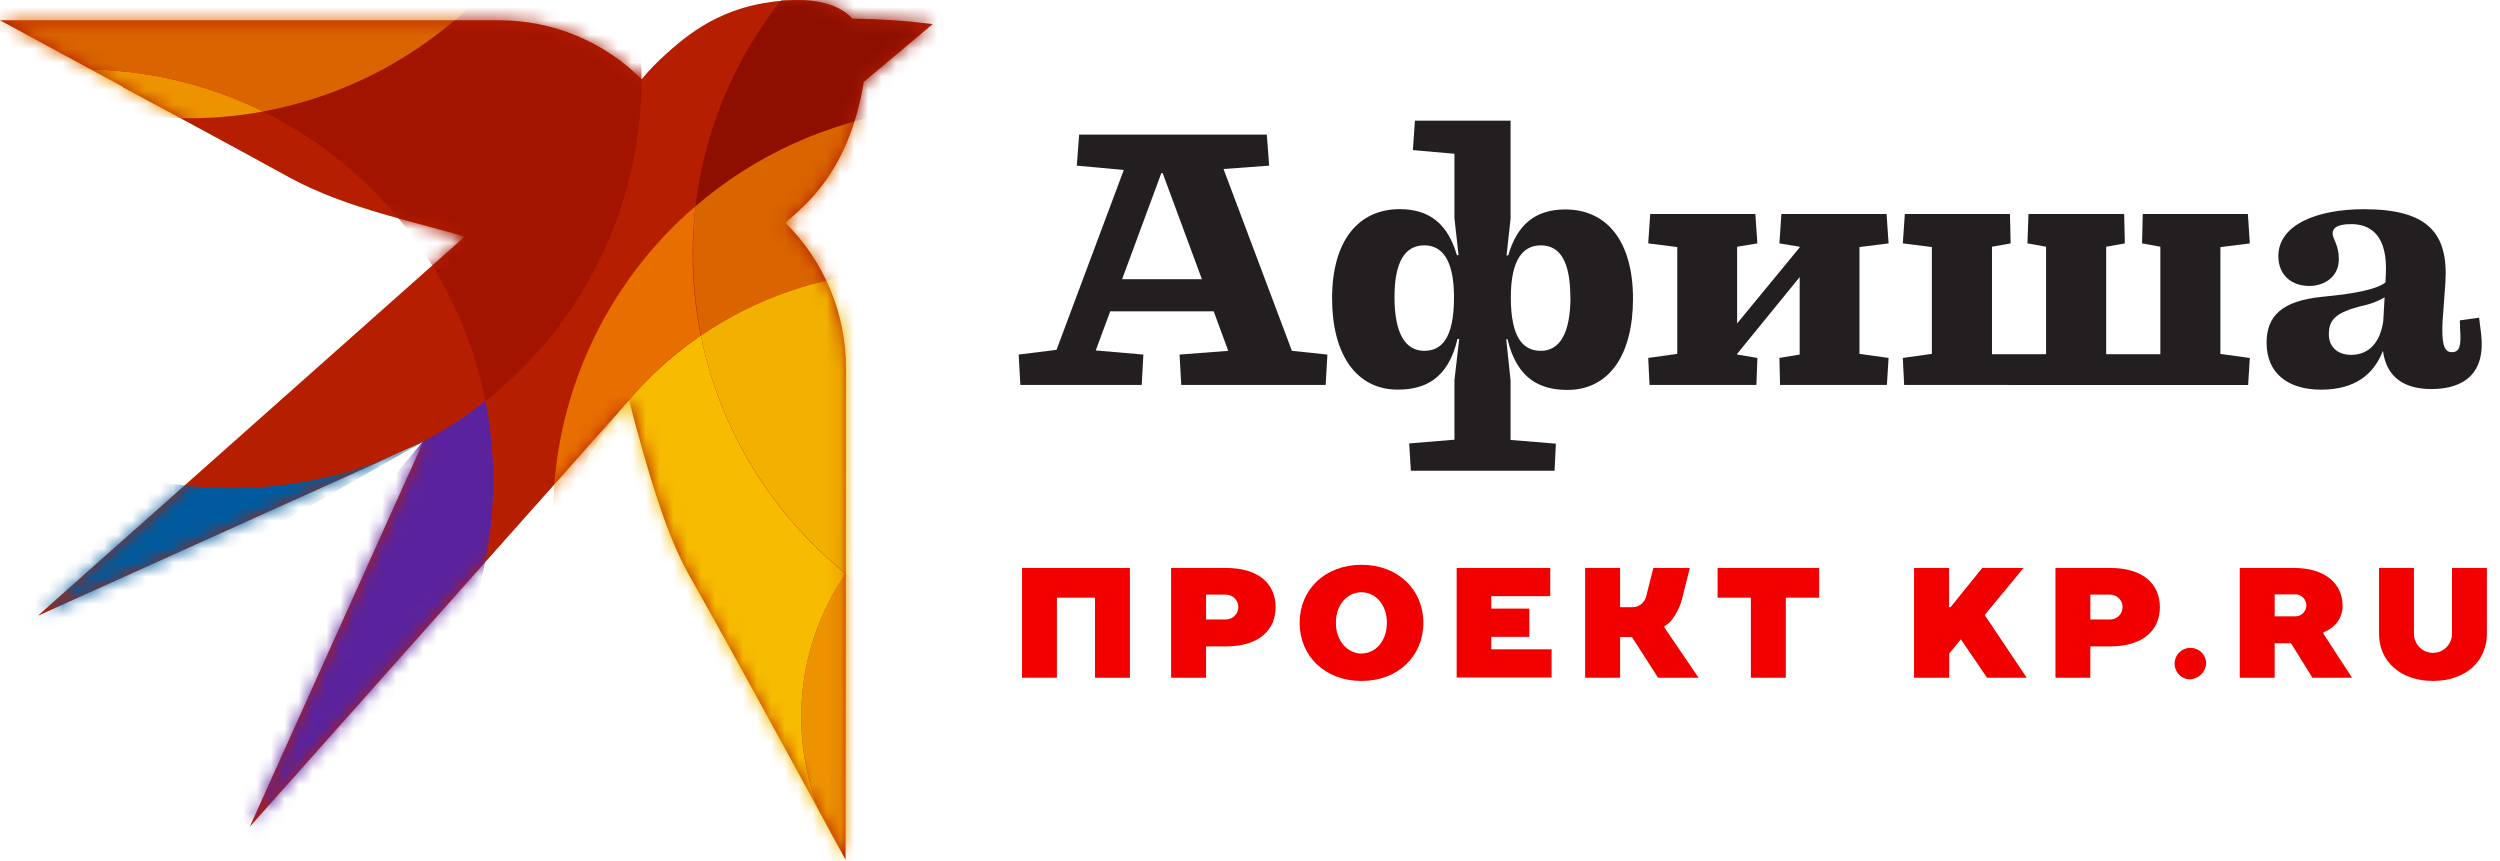
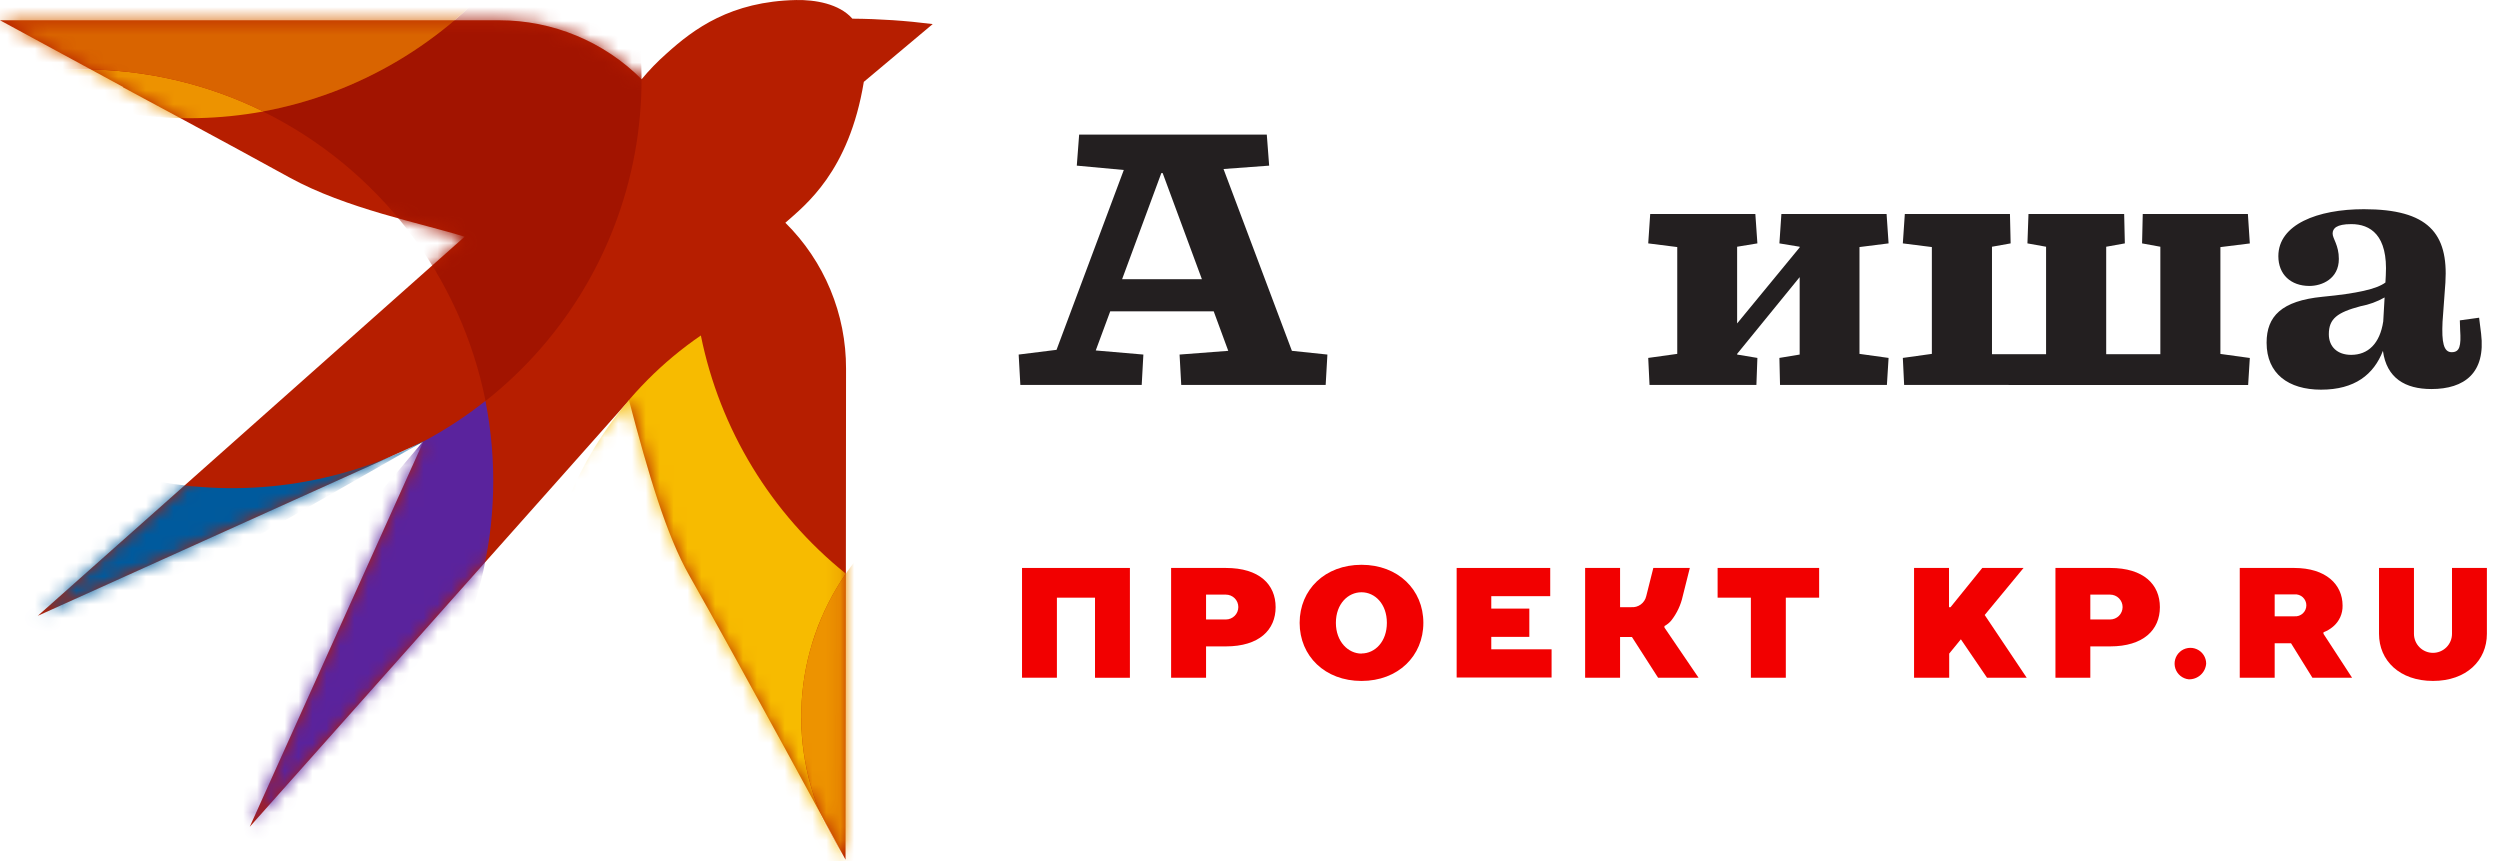
<svg xmlns="http://www.w3.org/2000/svg" width="180" height="62" viewBox="0 0 180 62" fill="none">
  <path d="M82.203 27.716H73.465L73.344 25.528L76.07 25.188L80.913 12.239L77.529 11.926L77.699 9.689H91.209L91.379 11.926L88.093 12.168L93.017 25.26L95.573 25.528L95.448 27.716H85.049L84.929 25.528L88.434 25.26L87.386 22.414H79.937L78.894 25.233L82.323 25.528L82.203 27.716ZM83.711 12.459H83.617L80.792 20.101H86.536L83.711 12.459Z" fill="#231F20" />
-   <path d="M101.461 31.926L104.72 31.658V27.371L105.064 24.405H104.939C104.259 27.3 102.58 28.052 100.633 28.052C97.638 28.052 95.91 25.497 95.91 21.483C95.91 17.3 97.831 15.058 100.78 15.058C102.969 15.058 104.259 16.177 104.894 18.369H105.015L104.72 15.716V11.071L101.729 10.807L101.873 8.687H108.762V15.738L108.471 18.391H108.592C109.227 16.199 110.517 15.08 112.706 15.08C115.651 15.08 117.576 17.318 117.576 21.506C117.576 25.532 115.87 28.074 112.853 28.074C110.928 28.074 109.227 27.322 108.542 24.427H108.448L108.762 27.394V31.676L112.025 31.944L111.927 33.891H101.582L101.461 31.926ZM104.688 21.416C104.688 18.642 103.793 17.666 102.549 17.666C101.183 17.666 100.404 18.812 100.404 21.389C100.404 23.966 101.156 25.259 102.549 25.259C103.726 25.259 104.688 24.459 104.688 21.416ZM113.064 21.389C113.064 18.812 112.307 17.666 110.946 17.666C109.679 17.666 108.78 18.642 108.78 21.416C108.78 24.459 109.751 25.259 110.946 25.259C112.298 25.259 113.073 23.993 113.073 21.389H113.064Z" fill="#231F20" />
  <path d="M118.672 25.77L120.762 25.479V17.788L118.672 17.524L118.815 15.407H126.385L126.532 17.524L125.073 17.765V23.287L129.576 17.814V17.765L128.117 17.524L128.26 15.407H135.834L135.978 17.524L133.883 17.788V25.479L135.978 25.77L135.857 27.716H128.162L128.117 25.77L129.576 25.528V19.953L125.073 25.479V25.528L126.532 25.77L126.461 27.716H118.766L118.672 25.77Z" fill="#231F20" />
  <path d="M137.098 27.716L137.004 25.77L139.094 25.479V17.788L137.004 17.524L137.147 15.407H144.717L144.766 17.524L143.423 17.765V25.501H147.317V17.765L145.975 17.524L146.051 15.407H152.94L152.989 17.524L151.646 17.765V25.501H155.545V17.765L154.229 17.524L154.278 15.407H161.848L161.987 17.528L159.869 17.792V25.483L161.987 25.774L161.866 27.721L137.098 27.716Z" fill="#231F20" />
  <path d="M171.571 25.26C170.913 26.964 169.547 28.056 167.117 28.056C164.775 28.056 163.195 26.915 163.195 24.673C163.195 22.776 164.265 21.658 167.224 21.367C169.753 21.125 171.118 20.808 171.75 20.342L171.777 19.832C171.947 16.915 170.657 16.136 169.292 16.136C168.222 16.136 167.949 16.45 167.949 16.817C167.949 17.183 168.397 17.644 168.397 18.642C168.397 20.078 167.179 20.588 166.28 20.588C164.937 20.588 164.041 19.761 164.041 18.445C164.041 16.159 166.866 15.062 170.201 15.062C174.825 15.062 176.289 16.79 176.069 20.342L175.863 23.166C175.792 24.651 175.94 25.358 176.521 25.358C177.103 25.358 177.206 24.911 177.13 23.752L177.108 23.067L178.496 22.875L178.639 24.02C178.983 26.843 177.448 28.011 175.058 28.011C173.178 28.011 171.835 27.228 171.571 25.26ZM171.593 23.143L171.691 21.416C171.154 21.721 170.571 21.934 169.964 22.047C168.285 22.494 167.676 22.942 167.676 24.065C167.676 24.96 168.285 25.55 169.283 25.55C170.492 25.55 171.351 24.75 171.593 23.143Z" fill="#231F20" />
  <path fill-rule="evenodd" clip-rule="evenodd" d="M8.863 6.261L0 1.46H35.972C37.872 1.462 39.753 1.838 41.507 2.567C43.261 3.295 44.855 4.362 46.196 5.706C46.744 5.045 47.343 4.427 47.987 3.859C49.965 2.069 52.624 0.1 57.32 0.002C58.663 -0.025 60.422 0.261 61.371 1.344C63.305 1.359 65.236 1.489 67.155 1.733L62.195 5.894C61.129 12.373 57.983 14.767 56.546 16.038C57.936 17.413 59.038 19.05 59.788 20.856C60.538 22.661 60.921 24.598 60.915 26.552C60.915 38.114 60.879 61.9 60.879 61.9C60.879 61.9 53.121 47.582 49.643 41.461C47.969 38.521 46.684 34.123 45.288 28.826C44.84 29.354 17.982 59.529 17.982 59.529L30.475 31.81L2.722 44.338C2.722 44.338 32.364 18.015 33.452 17.044C30.319 16.065 24.947 15.036 20.837 12.776C16.54 10.405 8.854 6.284 8.854 6.284L8.863 6.261Z" fill="#B61E00" />
  <mask id="mask0_3781_205" style="mask-type:luminance" maskUnits="userSpaceOnUse" x="0" y="0" width="68" height="62">
    <path d="M8.863 6.261L0 1.46H35.972C37.872 1.462 39.753 1.838 41.507 2.567C43.261 3.295 44.855 4.362 46.196 5.706C46.744 5.045 47.343 4.427 47.987 3.859C49.965 2.069 52.624 0.1 57.32 0.002C58.663 -0.025 60.422 0.261 61.371 1.344C63.305 1.359 65.236 1.489 67.155 1.733L62.195 5.894C61.129 12.373 57.983 14.767 56.546 16.038C57.936 17.413 59.038 19.05 59.788 20.856C60.538 22.661 60.921 24.598 60.915 26.552C60.915 38.114 60.879 61.9 60.879 61.9C60.879 61.9 53.121 47.582 49.643 41.461C47.969 38.521 46.684 34.123 45.288 28.826C44.84 29.354 17.982 59.529 17.982 59.529L30.475 31.81L2.722 44.338C2.722 44.338 32.364 18.015 33.452 17.044C30.319 16.065 24.947 15.036 20.837 12.776C16.54 10.405 8.854 6.284 8.854 6.284L8.863 6.261Z" fill="white" />
  </mask>
  <g mask="url(#mask0_3781_205)">
    <path fill-rule="evenodd" clip-rule="evenodd" d="M30.474 31.792L2.071 47.984L1.234 43.886L10.684 34.53C17.396 35.92 24.383 34.948 30.461 31.778L30.474 31.792Z" fill="#005A9D" />
    <path fill-rule="evenodd" clip-rule="evenodd" d="M30.474 31.792C32.052 30.955 33.55 29.975 34.95 28.866C35.801 33.166 35.688 37.6 34.621 41.851C33.553 46.102 31.556 50.064 28.774 53.452C25.993 56.84 22.494 59.571 18.531 61.447C14.568 63.323 10.239 64.298 5.854 64.303C4.959 64.303 4.063 64.264 3.168 64.186L30.451 31.792H30.474Z" fill="#5A239D" />
    <path fill-rule="evenodd" clip-rule="evenodd" d="M0.52 5.473C2.292 5.153 4.09 4.993 5.891 4.995C10.423 4.987 14.896 6.024 18.962 8.024C12.707 9.173 6.249 8.279 0.542 5.473H0.52Z" fill="#ED9300" />
    <path fill-rule="evenodd" clip-rule="evenodd" d="M18.939 8.024C23.949 7.092 28.634 4.883 32.539 1.609C36.444 -1.665 39.437 -5.891 41.227 -10.661C45.346 -4.492 46.989 3.003 45.828 10.329C44.666 17.656 40.786 24.276 34.96 28.87C34.065 24.4 32.154 20.196 29.374 16.582C26.595 12.968 23.021 10.041 18.93 8.028L18.939 8.024Z" fill="#A21400" />
    <path fill-rule="evenodd" clip-rule="evenodd" d="M75.857 33.452C79.451 33.452 82.964 34.517 85.952 36.512C88.94 38.508 91.268 41.344 92.644 44.663C94.019 47.982 94.379 51.633 93.678 55.156C92.977 58.679 91.246 61.915 88.705 64.455C86.164 66.995 82.926 68.725 79.402 69.425C75.877 70.126 72.224 69.767 68.904 68.392C65.584 67.017 62.746 64.69 60.75 61.703C58.753 58.716 57.688 55.205 57.688 51.613C57.689 46.797 59.603 42.178 63.011 38.772C66.418 35.367 71.039 33.453 75.857 33.452Z" fill="#ED9300" />
    <path fill-rule="evenodd" clip-rule="evenodd" d="M50.462 24.154C51.828 30.915 55.522 36.983 60.9 41.304C59.018 44.029 57.917 47.217 57.718 50.523C57.518 53.828 58.226 57.125 59.767 60.057C61.307 62.989 63.62 65.444 66.457 67.156C69.293 68.868 72.543 69.772 75.856 69.77C76.339 69.77 76.818 69.752 77.293 69.716C71.285 72.717 64.362 73.327 57.922 71.422C51.481 69.517 46.005 65.24 42.598 59.455C39.191 53.67 38.108 46.808 39.567 40.255C41.027 33.702 44.921 27.948 50.462 24.154Z" fill="#F7BB00" />
-     <path fill-rule="evenodd" clip-rule="evenodd" d="M50.076 14.843C49.939 16.001 49.87 17.166 49.87 18.333C49.87 20.286 50.065 22.235 50.452 24.149C45.294 27.686 41.548 32.924 39.87 38.946C39.838 38.36 39.82 37.769 39.82 37.156C39.822 32.918 40.74 28.731 42.51 24.88C44.279 21.029 46.86 17.605 50.076 14.843Z" fill="#E86E00" />
-     <path fill-rule="evenodd" clip-rule="evenodd" d="M50.461 24.154C54.374 21.475 58.934 19.894 63.666 19.577C68.398 19.26 73.129 20.218 77.365 22.351C81.6 24.484 85.186 27.714 87.747 31.704C90.308 35.694 91.751 40.298 91.926 45.036C87.876 46.928 83.45 47.877 78.98 47.811C74.51 47.745 70.114 46.666 66.122 44.656C62.13 42.645 58.646 39.756 55.934 36.204C53.221 32.653 51.35 28.533 50.461 24.154Z" fill="#F2B100" />
-     <path fill-rule="evenodd" clip-rule="evenodd" d="M50.074 14.843C54.355 11.151 59.606 8.766 65.204 7.971C70.801 7.177 76.509 8.006 81.649 10.36C86.789 12.714 91.144 16.495 94.196 21.251C97.248 26.008 98.87 31.541 98.867 37.192C98.866 38.359 98.797 39.524 98.661 40.682C96.631 42.435 94.372 43.905 91.946 45.049C91.772 40.312 90.329 35.708 87.767 31.718C85.206 27.728 81.621 24.498 77.385 22.365C73.15 20.232 68.419 19.274 63.687 19.591C58.955 19.908 54.394 21.488 50.482 24.167C50.095 22.253 49.9 20.304 49.9 18.351C49.889 17.179 49.947 16.008 50.074 14.843Z" fill="#D96400" />
-     <path fill-rule="evenodd" clip-rule="evenodd" d="M50.074 14.843C50.64 10.079 52.36 5.524 55.085 1.575C57.809 -2.375 61.456 -5.601 65.71 -7.824C69.963 -10.047 74.695 -11.199 79.495 -11.181C84.294 -11.164 89.017 -9.976 93.254 -7.722C97.491 -5.468 101.114 -2.215 103.809 1.755C106.505 5.724 108.191 10.291 108.722 15.059C109.252 19.827 108.612 24.653 106.856 29.118C105.1 33.583 102.28 37.552 98.643 40.682C98.78 39.524 98.848 38.358 98.849 37.192C98.849 31.544 97.227 26.015 94.175 21.262C91.124 16.509 86.771 12.731 81.635 10.377C76.498 8.023 70.794 7.193 65.199 7.985C59.605 8.776 54.355 11.157 50.074 14.843Z" fill="#8E0F00" />
    <path fill-rule="evenodd" clip-rule="evenodd" d="M0.518 5.474C-5.771 2.374 -10.751 -2.863 -13.529 -9.298C-16.308 -15.733 -16.703 -22.947 -14.645 -29.647C-12.588 -36.348 -8.21 -42.097 -2.298 -45.865C3.615 -49.633 10.676 -51.175 17.622 -50.213C24.568 -49.251 30.944 -45.849 35.609 -40.617C40.274 -35.384 42.923 -28.662 43.082 -21.655C43.24 -14.648 40.898 -7.813 36.474 -2.375C32.05 3.063 25.834 6.75 18.938 8.024C14.872 6.024 10.399 4.987 5.867 4.995C4.066 4.993 2.268 5.154 0.496 5.474H0.518Z" fill="#D96400" />
  </g>
  <path d="M81.353 40.893V48.799H78.841V43.032H76.097V48.795H73.586V40.893H81.353Z" fill="#F20000" />
  <path d="M86.836 48.799H84.32V40.893H88.264C90.672 40.893 91.845 42.079 91.845 43.716C91.845 45.354 90.659 46.54 88.264 46.54H86.836V48.799ZM86.836 42.813V44.602H88.264C88.501 44.602 88.729 44.508 88.897 44.34C89.065 44.172 89.159 43.945 89.159 43.707C89.159 43.47 89.065 43.242 88.897 43.075C88.729 42.907 88.501 42.813 88.264 42.813H86.836Z" fill="#F20000" />
  <path d="M98.028 49.028C95.401 49.028 93.574 47.238 93.574 44.844C93.574 42.45 95.401 40.665 98.028 40.665C100.656 40.665 102.482 42.455 102.482 44.844C102.482 47.233 100.66 49.028 98.028 49.028ZM98.028 47.05C99 47.05 99.855 46.2 99.855 44.844C99.855 43.488 99 42.643 98.028 42.643C97.057 42.643 96.184 43.479 96.184 44.844C96.184 46.209 97.079 47.059 98.028 47.059V47.05Z" fill="#F20000" />
  <path d="M104.879 40.893H111.616V42.924H107.372V43.819H110.112V45.855H107.372V46.75H111.714V48.781H104.879V40.893Z" fill="#F20000" />
  <path d="M117.441 43.716C117.688 43.738 117.934 43.669 118.134 43.524C118.333 43.378 118.474 43.165 118.529 42.924L119.039 40.893H121.667L121.157 42.924C121.018 43.562 120.736 44.16 120.333 44.674C120.198 44.839 120.03 44.974 119.841 45.072V45.184L122.298 48.799H119.384L117.5 45.864H116.645V48.799H114.129V40.893H116.645V43.716H117.441Z" fill="#F20000" />
  <path d="M130.978 40.893V43.032H128.579V48.795H126.063V43.032H123.668V40.889L130.978 40.893Z" fill="#F20000" />
  <path d="M140.342 48.799H137.812V40.893H140.328V43.716H140.44L142.723 40.893H145.695L142.898 44.28L145.924 48.799H143.068L141.183 46.03L140.342 47.059V48.799Z" fill="#F20000" />
  <path d="M150.503 48.799H147.992V40.893H151.931C154.34 40.893 155.512 42.079 155.512 43.716C155.512 45.354 154.322 46.54 151.931 46.54H150.503V48.799ZM150.503 42.813V44.602H151.931C152.169 44.602 152.397 44.508 152.564 44.34C152.732 44.172 152.827 43.945 152.827 43.707C152.827 43.47 152.732 43.242 152.564 43.075C152.397 42.907 152.169 42.813 151.931 42.813H150.503Z" fill="#F20000" />
  <path d="M157.586 48.911C157.368 48.888 157.161 48.801 156.99 48.663C156.82 48.524 156.693 48.339 156.625 48.13C156.558 47.921 156.552 47.697 156.61 47.485C156.667 47.273 156.785 47.082 156.948 46.935C157.112 46.788 157.315 46.692 157.532 46.658C157.749 46.624 157.971 46.654 158.172 46.744C158.373 46.834 158.543 46.98 158.662 47.164C158.782 47.349 158.845 47.564 158.844 47.783C158.819 48.097 158.675 48.389 158.441 48.598C158.207 48.808 157.901 48.92 157.586 48.911Z" fill="#F20000" />
  <path d="M165.183 40.893C167.466 40.893 168.666 42.079 168.666 43.605C168.672 43.892 168.614 44.177 168.496 44.439C168.377 44.7 168.201 44.932 167.981 45.117C167.776 45.291 167.543 45.429 167.291 45.524V45.636L169.351 48.799H166.495L164.955 46.316H163.777V48.799H161.262V40.893H165.183ZM163.777 44.374H165.205C165.314 44.382 165.423 44.368 165.526 44.332C165.629 44.296 165.724 44.239 165.804 44.165C165.884 44.091 165.947 44.001 165.991 43.901C166.035 43.801 166.057 43.693 166.057 43.584C166.057 43.475 166.035 43.367 165.991 43.268C165.947 43.168 165.884 43.078 165.804 43.004C165.724 42.93 165.629 42.873 165.526 42.837C165.423 42.801 165.314 42.786 165.205 42.795H163.777V44.374Z" fill="#F20000" />
  <path d="M173.805 45.636C173.805 45.999 173.949 46.347 174.206 46.604C174.463 46.861 174.811 47.005 175.175 47.005C175.538 47.005 175.886 46.861 176.143 46.604C176.4 46.347 176.544 45.999 176.544 45.636V40.893H179.056V45.636C179.056 47.555 177.583 49.027 175.175 49.027C172.766 49.027 171.289 47.555 171.289 45.636V40.893H173.805V45.636Z" fill="#F20000" />
</svg>